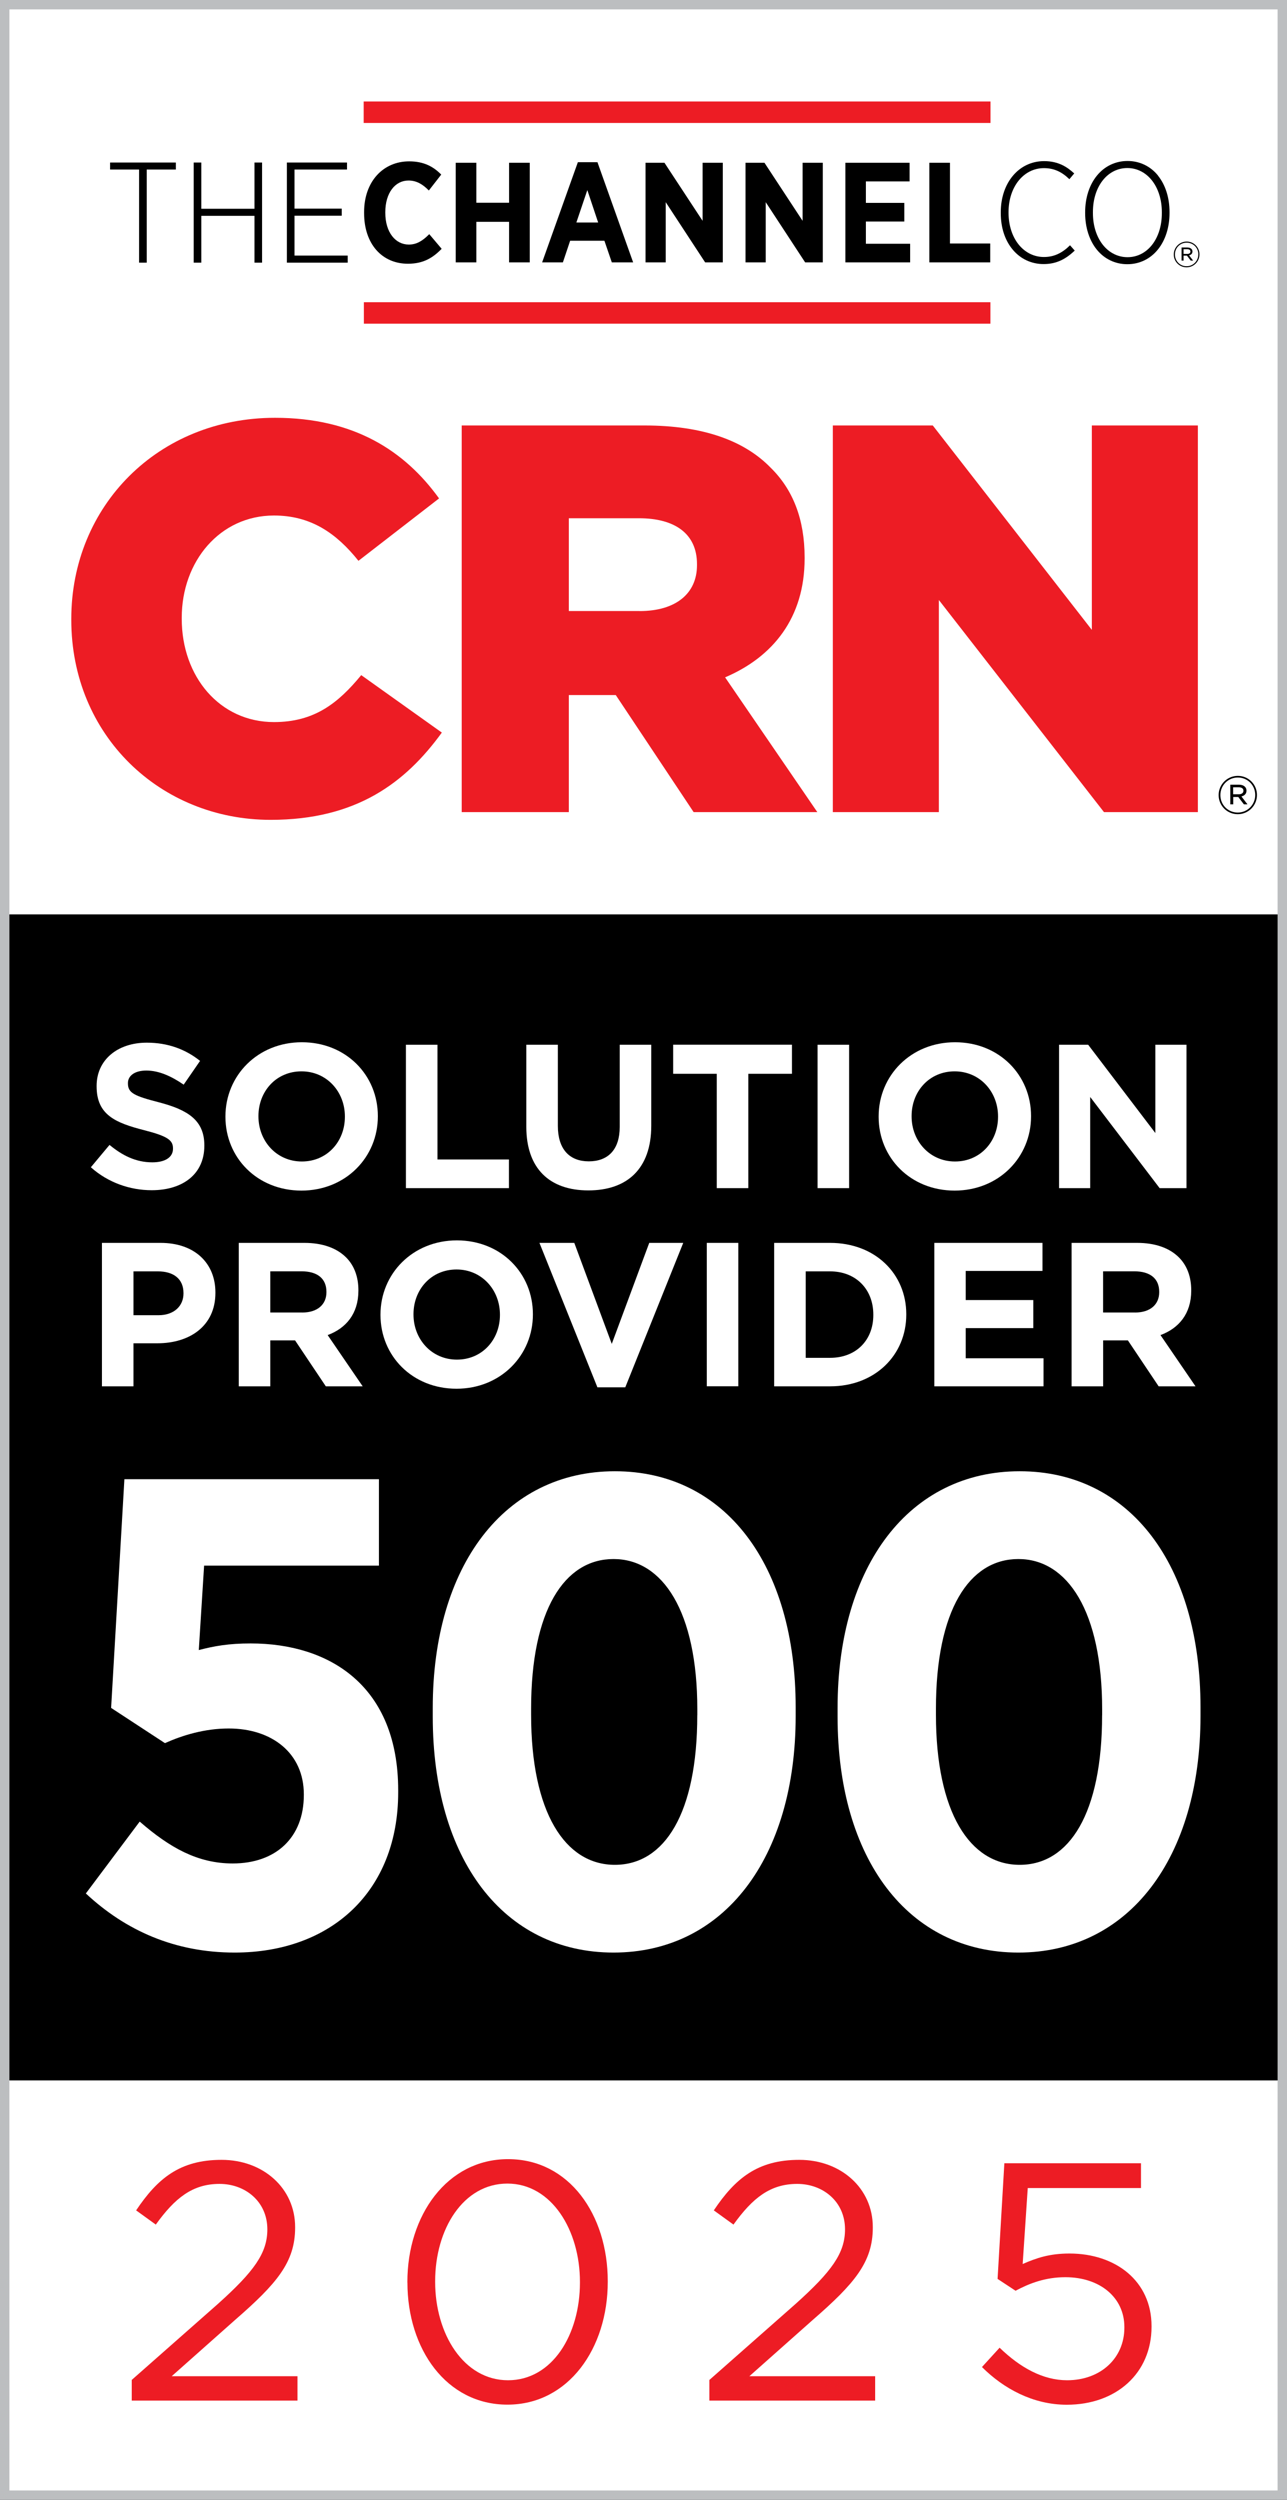
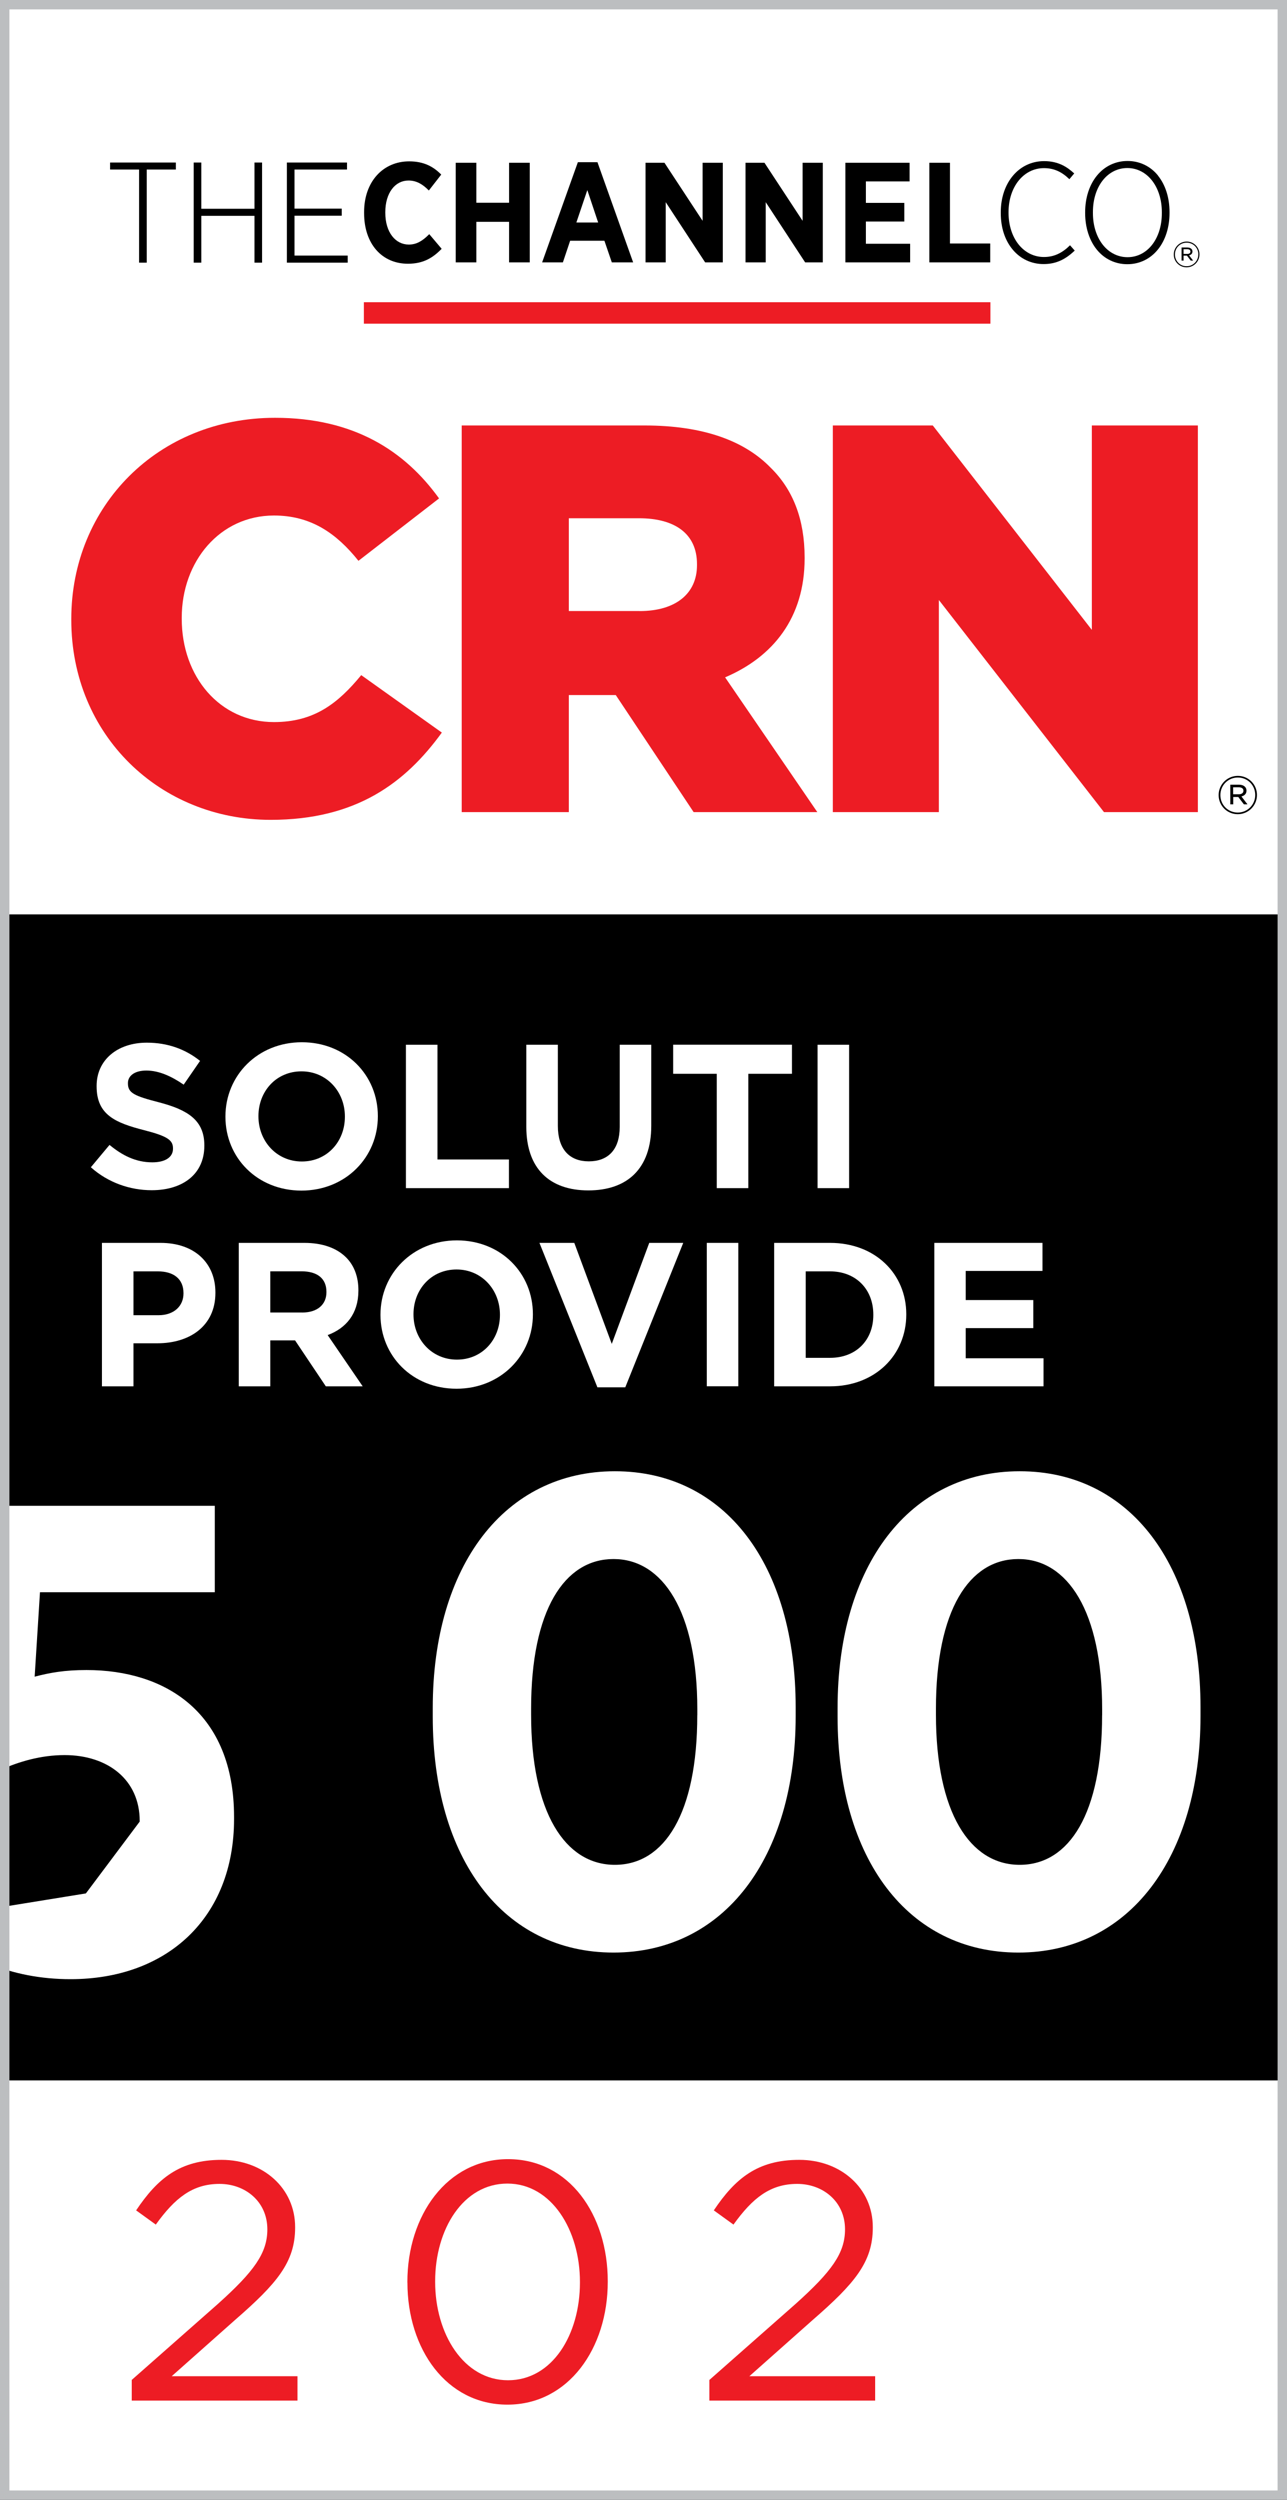
<svg xmlns="http://www.w3.org/2000/svg" id="Layer_2" data-name="Layer 2" viewBox="0 0 273.34 530.8">
  <rect x="0" y="0" width="273.34" height="530.8" fill="#333333" stroke="none" />
  <defs>
    <style>
      .cls-1 {
        fill: #ed1c24;
      }

      .cls-1, .cls-2, .cls-3 {
        stroke-width: 0px;
      }

      .cls-3, .cls-4 {
        fill: #fff;
      }

      .cls-4 {
        stroke-width: .97px;
      }

      .cls-4, .cls-5 {
        stroke: #bcbec0;
        stroke-miterlimit: 10;
      }

      .cls-5 {
        fill: none;
        stroke-width: 2px;
      }
    </style>
  </defs>
  <g id="new_crn" data-name="new crn">
    <rect class="cls-4" x="1" y="1" width="271.34" height="528.8" />
    <rect class="cls-2" x="1" y="194.15" width="271.34" height="247.59" />
-     <path class="cls-3" d="M18.24,402.03l11.43-15.25c6.35,5.51,12.28,8.89,19.76,8.89,9.17,0,15.1-5.5,15.1-14.54v-.14c0-8.75-6.78-13.98-15.95-13.98-5.08,0-9.74,1.41-13.55,3.11l-11.43-7.48,2.82-48.56h54.06v18.35h-37.13l-1.13,17.93c3.25-.85,6.35-1.41,11.01-1.41,16.8,0,31.34,9.03,31.34,31.2v.42c0,21.03-14.26,34.02-34.73,34.02-12.71,0-23.15-4.66-31.62-12.56Z" />
+     <path class="cls-3" d="M18.24,402.03l11.43-15.25v-.14c0-8.75-6.78-13.98-15.95-13.98-5.08,0-9.74,1.41-13.55,3.11l-11.43-7.48,2.82-48.56h54.06v18.35h-37.13l-1.13,17.93c3.25-.85,6.35-1.41,11.01-1.41,16.8,0,31.34,9.03,31.34,31.2v.42c0,21.03-14.26,34.02-34.73,34.02-12.71,0-23.15-4.66-31.62-12.56Z" />
    <path class="cls-3" d="M91.91,364.48v-1.84c0-30.21,15.25-50.25,38.68-50.25s38.4,19.9,38.4,50.11v1.84c0,30.21-15.25,50.25-38.68,50.25s-38.4-19.9-38.4-50.11ZM148.1,364.2v-1.27c0-20.75-7.34-31.9-17.79-31.9s-17.51,10.87-17.51,31.76v1.27c0,20.75,7.2,31.9,17.79,31.9s17.5-11.01,17.5-31.76Z" />
    <path class="cls-3" d="M177.89,364.48v-1.84c0-30.21,15.25-50.25,38.68-50.25s38.4,19.9,38.4,50.11v1.84c0,30.21-15.25,50.25-38.68,50.25s-38.4-19.9-38.4-50.11ZM234.08,364.2v-1.27c0-20.75-7.34-31.9-17.79-31.9s-17.51,10.87-17.51,31.76v1.27c0,20.75,7.2,31.9,17.79,31.9s17.5-11.01,17.5-31.76Z" />
    <rect class="cls-5" x="1" y="1" width="271.34" height="528.8" />
    <g>
      <g>
        <polygon class="cls-2" points="23.38 36 29.54 36 29.54 55.77 31.16 55.77 31.16 36 37.35 36 37.35 34.51 23.38 34.51 23.38 36" />
        <polygon class="cls-2" points="54.05 44.33 42.76 44.33 42.76 34.51 41.14 34.51 41.14 55.77 42.76 55.77 42.76 45.83 54.05 45.83 54.05 55.77 55.66 55.77 55.66 34.51 54.05 34.51 54.05 44.33" />
        <polygon class="cls-2" points="62.55 54.27 62.55 45.8 72.58 45.8 72.58 44.3 62.55 44.3 62.55 36 73.7 36 73.7 34.51 60.93 34.51 60.93 55.77 73.85 55.77 73.85 54.27 62.55 54.27" />
      </g>
      <path class="cls-2" d="M77.33,45.29v-.27c0-6.41,3.99-10.76,9.58-10.76,3.14,0,5.17,1.15,6.8,2.81l-2.63,3.38c-1.27-1.3-2.6-2.12-4.32-2.12-2.84,0-4.93,2.63-4.93,6.74v.09c0,4.2,2.18,6.77,4.99,6.77,1.69,0,2.93-.79,4.35-2.21l2.63,3.11c-1.9,1.96-3.93,3.17-7.16,3.17-5.56,0-9.31-4.26-9.31-10.73" />
      <polygon class="cls-2" points="96.79 34.56 101.17 34.56 101.17 43.05 108.12 43.05 108.12 34.56 112.51 34.56 112.51 55.71 108.12 55.71 108.12 47.1 101.17 47.1 101.17 55.71 96.79 55.71 96.79 34.56" />
      <path class="cls-2" d="M122.72,34.44h4.17l7.58,21.27h-4.53l-1.57-4.59h-7.28l-1.54,4.59h-4.41l7.59-21.27ZM127.04,47.25l-2.3-6.89-2.33,6.89h4.62Z" />
      <polygon class="cls-2" points="137.1 34.56 141.12 34.56 149.22 46.89 149.22 34.56 153.51 34.56 153.51 55.71 149.76 55.71 141.39 42.93 141.39 55.71 137.1 55.71 137.1 34.56" />
      <polygon class="cls-2" points="158.34 34.56 162.36 34.56 170.46 46.89 170.46 34.56 174.75 34.56 174.75 55.71 171 55.71 162.63 42.93 162.63 55.71 158.34 55.71 158.34 34.56" />
      <polygon class="cls-2" points="179.55 34.56 193.18 34.56 193.18 38.52 183.9 38.52 183.9 43.08 192.06 43.08 192.06 47.04 183.9 47.04 183.9 51.76 193.3 51.76 193.3 55.71 179.55 55.71 179.55 34.56" />
      <polygon class="cls-2" points="197.38 34.56 201.76 34.56 201.76 51.7 210.31 51.7 210.31 55.71 197.38 55.71 197.38 34.56" />
      <g>
        <path class="cls-2" d="M227.23,52.11c-1.74,1.7-3.44,2.46-5.52,2.46s-3.96-.93-5.34-2.62c-1.4-1.72-2.17-4.13-2.17-6.78v-.12c0-2.63.77-5.01,2.17-6.73,1.38-1.69,3.27-2.62,5.34-2.62s3.73.73,5.37,2.31l.04.04,1-1.19.03-.04-.04-.03c-1.41-1.28-3.27-2.58-6.35-2.58-5.34,0-9.21,4.57-9.21,10.87v.15c0,3.15.9,5.86,2.6,7.85,1.65,1.93,3.95,2.99,6.48,2.99s4.53-.87,6.59-2.83l.04-.03-1.01-1.14-.04.04Z" />
        <path class="cls-2" d="M245.95,37.28c-1.62-2-3.92-3.1-6.48-3.1s-4.88,1.11-6.51,3.12c-1.61,1.98-2.49,4.73-2.49,7.75v.21c0,3.02.88,5.77,2.47,7.74,1.62,2,3.93,3.1,6.49,3.1s4.87-1.11,6.49-3.12c1.6-1.97,2.47-4.73,2.47-7.75v-.21c0-3.03-.87-5.78-2.46-7.74ZM246.76,45.05v.21c0,5.42-3.07,9.35-7.29,9.35-2.05,0-3.91-.94-5.26-2.65-1.35-1.72-2.09-4.1-2.09-6.72v-.21c0-5.42,3.08-9.35,7.32-9.35,2.03,0,3.89.94,5.23,2.65,1.35,1.72,2.09,4.11,2.09,6.72Z" />
      </g>
      <rect class="cls-1" x="77.28" y="64.17" width="133.07" height="4.56" />
-       <rect class="cls-1" x="77.24" y="21.55" width="133.13" height="4.56" />
      <path class="cls-2" d="M249.29,54.04h0c0-1.5,1.21-2.75,2.74-2.75s2.72,1.23,2.72,2.72v.02c0,1.49-1.21,2.73-2.74,2.73s-2.72-1.23-2.72-2.72ZM254.51,54.03v-.02c0-1.37-1.06-2.48-2.48-2.48s-2.49,1.13-2.49,2.5h0c0,1.38,1.06,2.5,2.47,2.5s2.49-1.13,2.49-2.5ZM250.95,52.55h1.25c.35,0,.65.11.83.29.14.13.23.32.23.54v.02c0,.45-.3.72-.72.82l.87,1.12h-.51l-.81-1.06h-.72v1.06h-.42v-2.8ZM252.17,53.92c.39,0,.66-.18.66-.5v-.02c0-.29-.24-.48-.64-.48h-.82v1h.8Z" />
    </g>
    <path class="cls-1" d="M15.14,131.63v-.23c0-23.93,18.41-42.69,43.28-42.69,16.77,0,27.56,7.04,34.83,17.12l-17.12,13.25c-4.69-5.86-10.09-9.62-17.94-9.62-11.49,0-19.59,9.73-19.59,21.7v.23c0,12.31,8.09,21.93,19.59,21.93,8.56,0,13.61-3.99,18.53-9.97l17.12,12.2c-7.74,10.67-18.18,18.53-36.36,18.53-23.46,0-42.34-17.94-42.34-42.46" />
    <path class="cls-1" d="M98.06,90.34h38.82c12.55,0,21.23,3.28,26.74,8.91,4.81,4.69,7.27,11.02,7.27,19.12v.23c0,12.55-6.69,20.88-16.89,25.22l19.59,28.62h-26.27l-16.54-24.86h-9.97v24.86h-22.75v-82.1ZM135.83,129.75c7.74,0,12.2-3.75,12.2-9.74v-.23c0-6.45-4.69-9.74-12.32-9.74h-14.9v19.7h15.01Z" />
    <polygon class="cls-1" points="176.88 90.34 198.11 90.34 231.89 133.74 231.89 90.34 254.41 90.34 254.41 172.44 234.47 172.44 199.4 127.4 199.4 172.44 176.88 172.44 176.88 90.34" />
    <path class="cls-2" d="M258.82,168.83v-.02c0-2.22,1.8-4.07,4.08-4.07s4.06,1.83,4.06,4.05v.02c0,2.22-1.8,4.07-4.08,4.07s-4.06-1.83-4.06-4.05ZM266.59,168.81v-.02c0-2.04-1.59-3.7-3.69-3.7s-3.71,1.69-3.71,3.72v.02c0,2.04,1.59,3.7,3.69,3.7s3.71-1.69,3.71-3.72ZM261.29,166.61h1.87c.53,0,.97.17,1.24.44.2.19.34.47.34.81v.02c0,.67-.45,1.08-1.08,1.23l1.29,1.68h-.76l-1.2-1.57h-1.07v1.57h-.62v-4.17ZM263.1,168.65c.58,0,.99-.27.99-.74v-.02c0-.44-.36-.72-.96-.72h-1.23v1.48h1.19Z" />
    <g>
      <path class="cls-1" d="M27.98,505.33l18.29-16.13c7.7-6.91,10.51-10.8,10.51-15.84,0-5.9-4.68-9.65-10.15-9.65-5.76,0-9.5,3.02-13.54,8.64l-4.18-3.02c4.54-6.77,9.29-10.73,18.15-10.73s15.62,6.05,15.62,14.26v.14c0,7.34-3.89,11.88-12.75,19.59l-13.46,11.95h26.71v5.18H27.98v-4.39Z" />
      <path class="cls-1" d="M86.52,484.66v-.14c0-14.11,8.42-26.07,21.39-26.07s21.17,11.81,21.17,25.92v.14c0,14.11-8.35,26.07-21.31,26.07s-21.24-11.81-21.24-25.92ZM123.17,484.66v-.14c0-11.02-6.05-20.88-15.41-20.88s-15.34,9.65-15.34,20.74v.14c0,11.02,6.05,20.88,15.48,20.88s15.27-9.72,15.27-20.74Z" />
      <path class="cls-1" d="M150.67,505.33l18.29-16.13c7.7-6.91,10.51-10.8,10.51-15.84,0-5.9-4.68-9.65-10.15-9.65-5.76,0-9.5,3.02-13.54,8.64l-4.18-3.02c4.54-6.77,9.29-10.73,18.15-10.73s15.62,6.05,15.62,14.26v.14c0,7.34-3.89,11.88-12.75,19.59l-13.46,11.95h26.71v5.18h-35.21v-4.39Z" />
-       <path class="cls-1" d="M208.56,502.59l3.74-4.1c4.39,4.25,9.22,6.91,14.33,6.91,7.2,0,12.17-4.75,12.17-11.16v-.14c0-6.26-5.18-10.58-12.53-10.58-4.25,0-7.63,1.3-10.58,2.88l-3.82-2.52,1.44-24.55h29.02v5.26h-24.05l-1.08,16.13c2.95-1.3,5.76-2.23,9.94-2.23,9.79,0,17.43,5.83,17.43,15.41v.14c0,9.87-7.49,16.56-18,16.56-7.2,0-13.46-3.46-18-7.99Z" />
    </g>
    <g>
      <path class="cls-3" d="M19.3,247.84l3.96-4.74c2.74,2.26,5.61,3.7,9.09,3.7,2.74,0,4.39-1.09,4.39-2.87v-.09c0-1.7-1.04-2.57-6.13-3.87-6.13-1.57-10.09-3.26-10.09-9.31v-.09c0-5.52,4.44-9.18,10.66-9.18,4.44,0,8.22,1.39,11.31,3.87l-3.48,5.05c-2.7-1.87-5.35-3-7.92-3s-3.92,1.17-3.92,2.65v.09c0,2,1.31,2.65,6.57,4,6.18,1.61,9.66,3.83,9.66,9.14v.09c0,6.05-4.61,9.44-11.18,9.44-4.61,0-9.27-1.61-12.92-4.87Z" />
      <path class="cls-3" d="M47.88,237.14v-.09c0-8.66,6.83-15.75,16.23-15.75s16.14,7,16.14,15.66v.09c0,8.66-6.83,15.75-16.23,15.75s-16.14-7-16.14-15.66ZM73.25,237.14v-.09c0-5.22-3.83-9.57-9.22-9.57s-9.14,4.26-9.14,9.48v.09c0,5.22,3.83,9.57,9.22,9.57s9.14-4.26,9.14-9.48Z" />
      <path class="cls-3" d="M86.21,221.83h6.7v24.36h15.18v6.09h-21.88v-30.45Z" />
      <path class="cls-3" d="M111.78,239.23v-17.4h6.7v17.23c0,4.96,2.48,7.53,6.57,7.53s6.57-2.48,6.57-7.31v-17.45h6.7v17.18c0,9.22-5.18,13.75-13.36,13.75s-13.18-4.57-13.18-13.53Z" />
      <path class="cls-3" d="M152.24,228h-9.27v-6.18h25.23v6.18h-9.27v24.28h-6.7v-24.28Z" />
      <path class="cls-3" d="M173.64,221.83h6.7v30.45h-6.7v-30.45Z" />
-       <path class="cls-3" d="M186.61,237.14v-.09c0-8.66,6.83-15.75,16.23-15.75s16.14,7,16.14,15.66v.09c0,8.66-6.83,15.75-16.23,15.75s-16.14-7-16.14-15.66ZM211.97,237.14v-.09c0-5.22-3.83-9.57-9.22-9.57s-9.14,4.26-9.14,9.48v.09c0,5.22,3.83,9.57,9.22,9.57s9.14-4.26,9.14-9.48Z" />
-       <path class="cls-3" d="M224.93,221.83h6.18l14.27,18.75v-18.75h6.61v30.45h-5.7l-14.75-19.36v19.36h-6.61v-30.45Z" />
      <path class="cls-3" d="M21.65,263.9h12.44c7.27,0,11.66,4.31,11.66,10.53v.09c0,7.05-5.48,10.7-12.31,10.7h-5.09v9.14h-6.7v-30.45ZM33.66,279.26c3.35,0,5.31-2,5.31-4.61v-.09c0-3-2.09-4.61-5.44-4.61h-5.18v9.31h5.31Z" />
      <path class="cls-3" d="M50.71,263.9h13.92c3.87,0,6.87,1.09,8.88,3.09,1.7,1.7,2.61,4.09,2.61,6.96v.09c0,4.92-2.65,8-6.53,9.44l7.44,10.88h-7.83l-6.53-9.75h-5.26v9.75h-6.7v-30.45ZM64.2,278.69c3.26,0,5.13-1.74,5.13-4.31v-.09c0-2.87-2-4.35-5.26-4.35h-6.66v8.74h6.79Z" />
      <path class="cls-3" d="M80.81,279.21v-.09c0-8.66,6.83-15.75,16.23-15.75s16.14,7,16.14,15.66v.09c0,8.66-6.83,15.75-16.23,15.75s-16.14-7-16.14-15.66ZM106.18,279.21v-.09c0-5.22-3.83-9.57-9.22-9.57s-9.14,4.26-9.14,9.48v.09c0,5.22,3.83,9.57,9.22,9.57s9.14-4.26,9.14-9.48Z" />
      <path class="cls-3" d="M114.57,263.9h7.4l7.96,21.45,7.96-21.45h7.22l-12.31,30.67h-5.92l-12.31-30.67Z" />
      <path class="cls-3" d="M150.11,263.9h6.7v30.45h-6.7v-30.45Z" />
      <path class="cls-3" d="M164.42,263.9h11.88c9.57,0,16.18,6.57,16.18,15.14v.09c0,8.57-6.61,15.23-16.18,15.23h-11.88v-30.45ZM176.3,288.31c5.48,0,9.18-3.7,9.18-9.09v-.09c0-5.39-3.7-9.18-9.18-9.18h-5.18v18.36h5.18Z" />
      <path class="cls-3" d="M198.44,263.9h22.97v5.96h-16.31v6.18h14.36v5.96h-14.36v6.4h16.53v5.96h-23.19v-30.45Z" />
-       <path class="cls-3" d="M227.59,263.9h13.92c3.87,0,6.87,1.09,8.88,3.09,1.7,1.7,2.61,4.09,2.61,6.96v.09c0,4.92-2.65,8-6.53,9.44l7.44,10.88h-7.83l-6.53-9.75h-5.26v9.75h-6.7v-30.45ZM241.07,278.69c3.26,0,5.13-1.74,5.13-4.31v-.09c0-2.87-2-4.35-5.26-4.35h-6.66v8.74h6.79Z" />
    </g>
  </g>
</svg>